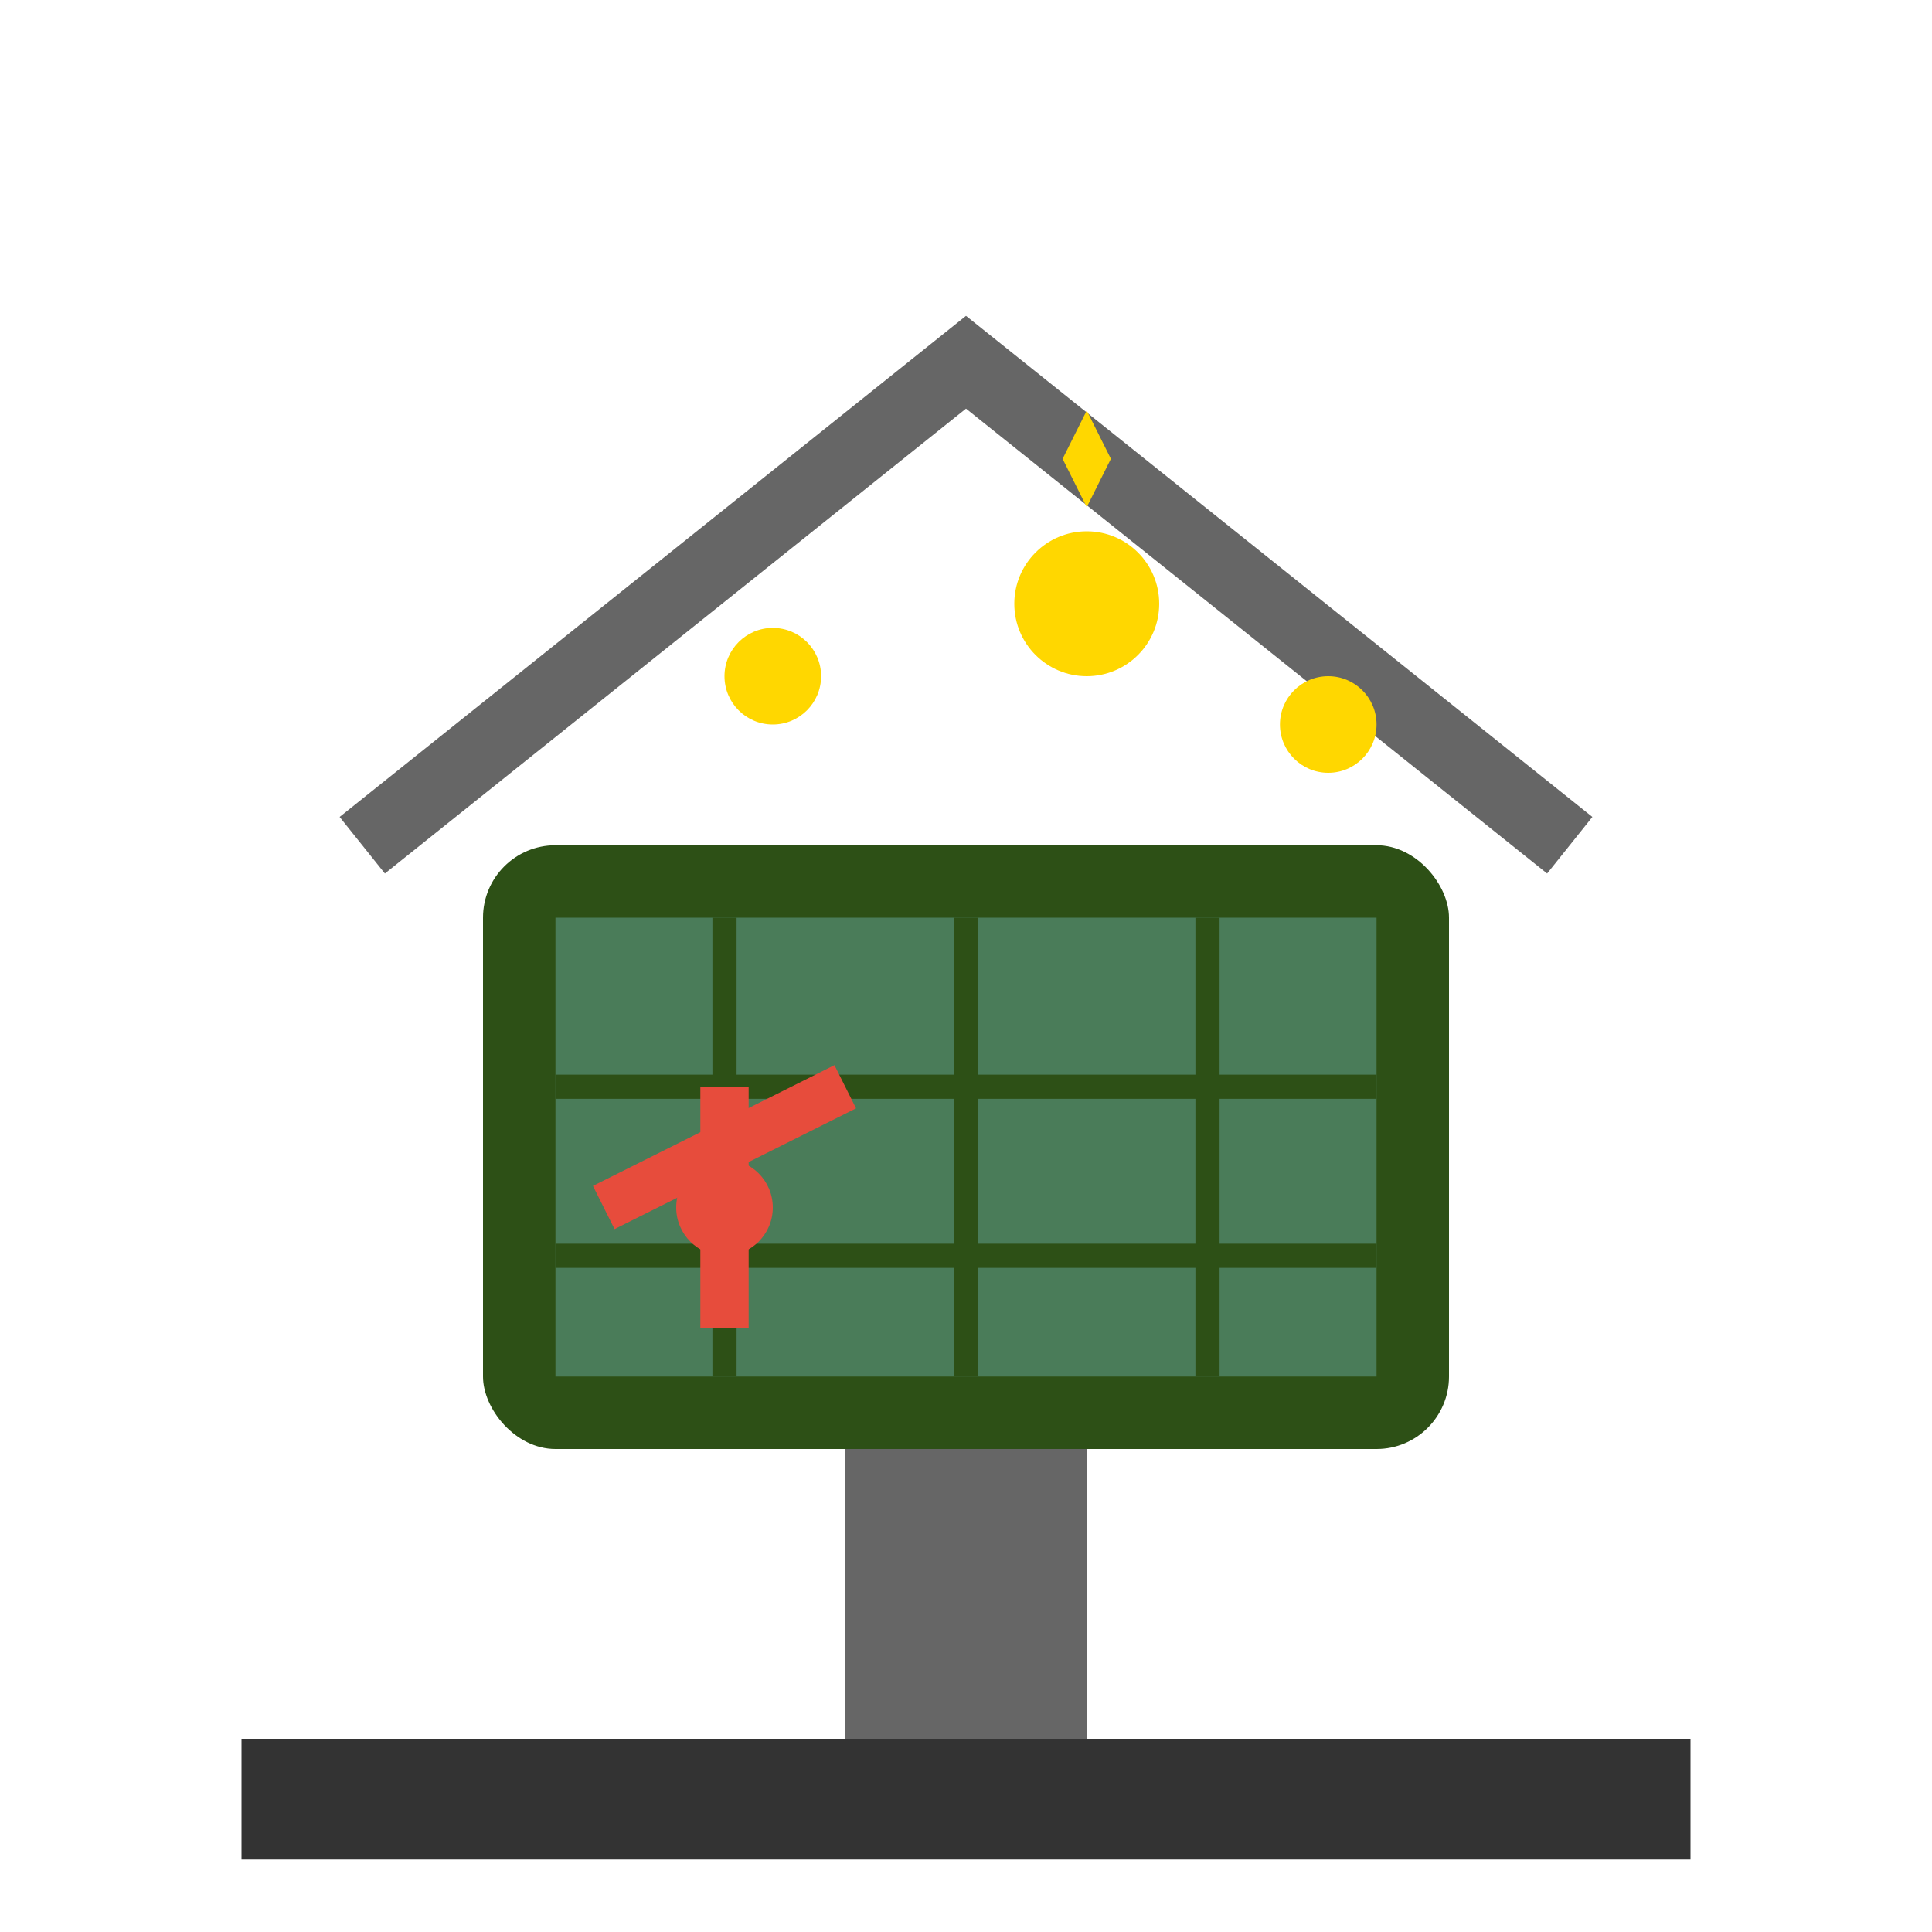
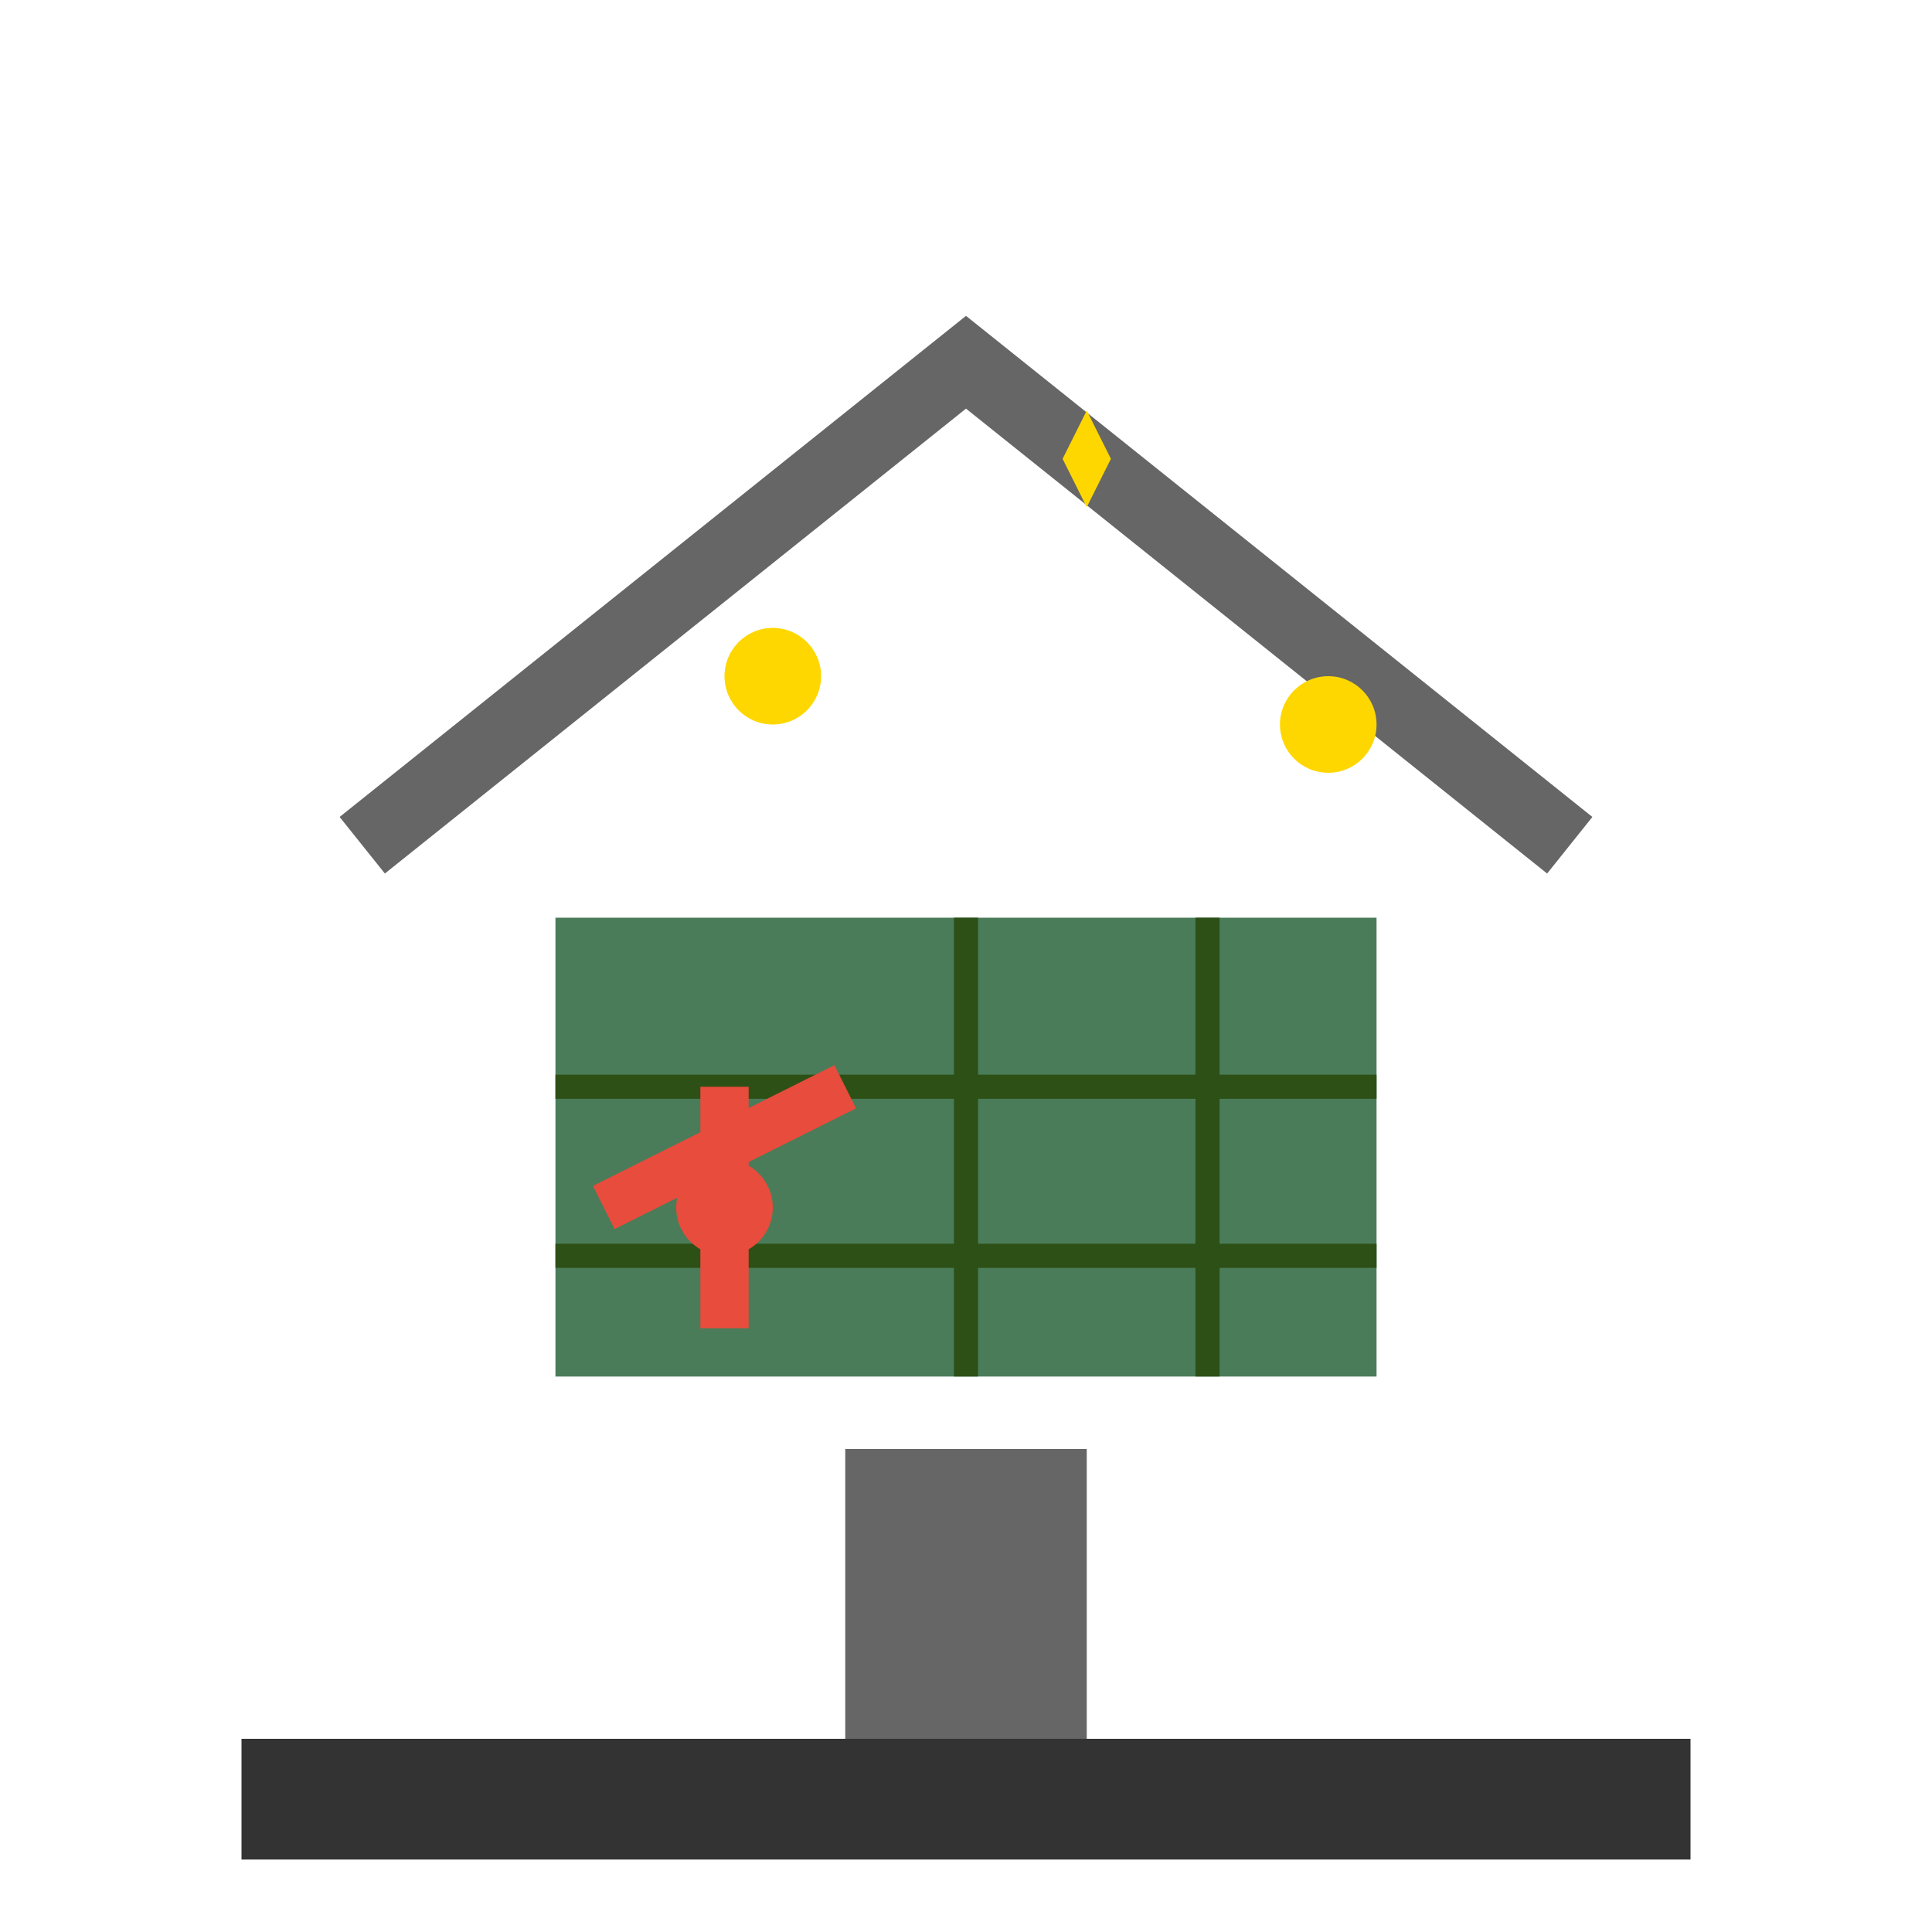
<svg xmlns="http://www.w3.org/2000/svg" width="80" height="80" viewBox="0 0 80 80" fill="none">
-   <rect x="20" y="35" width="40" height="25" rx="3" fill="#2d5016" />
  <rect x="23" y="38" width="34" height="19" fill="#4a7c59" />
  <line x1="40" y1="38" x2="40" y2="57" stroke="#2d5016" stroke-width="1" />
-   <line x1="30" y1="38" x2="30" y2="57" stroke="#2d5016" stroke-width="1" />
  <line x1="50" y1="38" x2="50" y2="57" stroke="#2d5016" stroke-width="1" />
  <line x1="23" y1="45" x2="57" y2="45" stroke="#2d5016" stroke-width="1" />
  <line x1="23" y1="52" x2="57" y2="52" stroke="#2d5016" stroke-width="1" />
  <path d="M15 35L40 15L65 35" stroke="#666" stroke-width="3" fill="none" />
  <rect x="35" y="60" width="10" height="15" fill="#666" />
  <rect x="10" y="72" width="60" height="5" fill="#333" />
-   <circle cx="45" cy="25" r="3" fill="#ffd700" />
  <path d="M45 21L46 19L45 17L44 19L45 21Z" fill="#ffd700" />
  <circle cx="32" cy="28" r="2" fill="#ffd700" />
  <circle cx="55" cy="30" r="2" fill="#ffd700" />
  <path d="M25 50L35 45" stroke="#e74c3c" stroke-width="2" />
  <path d="M30 45L30 55" stroke="#e74c3c" stroke-width="2" />
  <circle cx="30" cy="50" r="2" fill="#e74c3c" />
</svg>